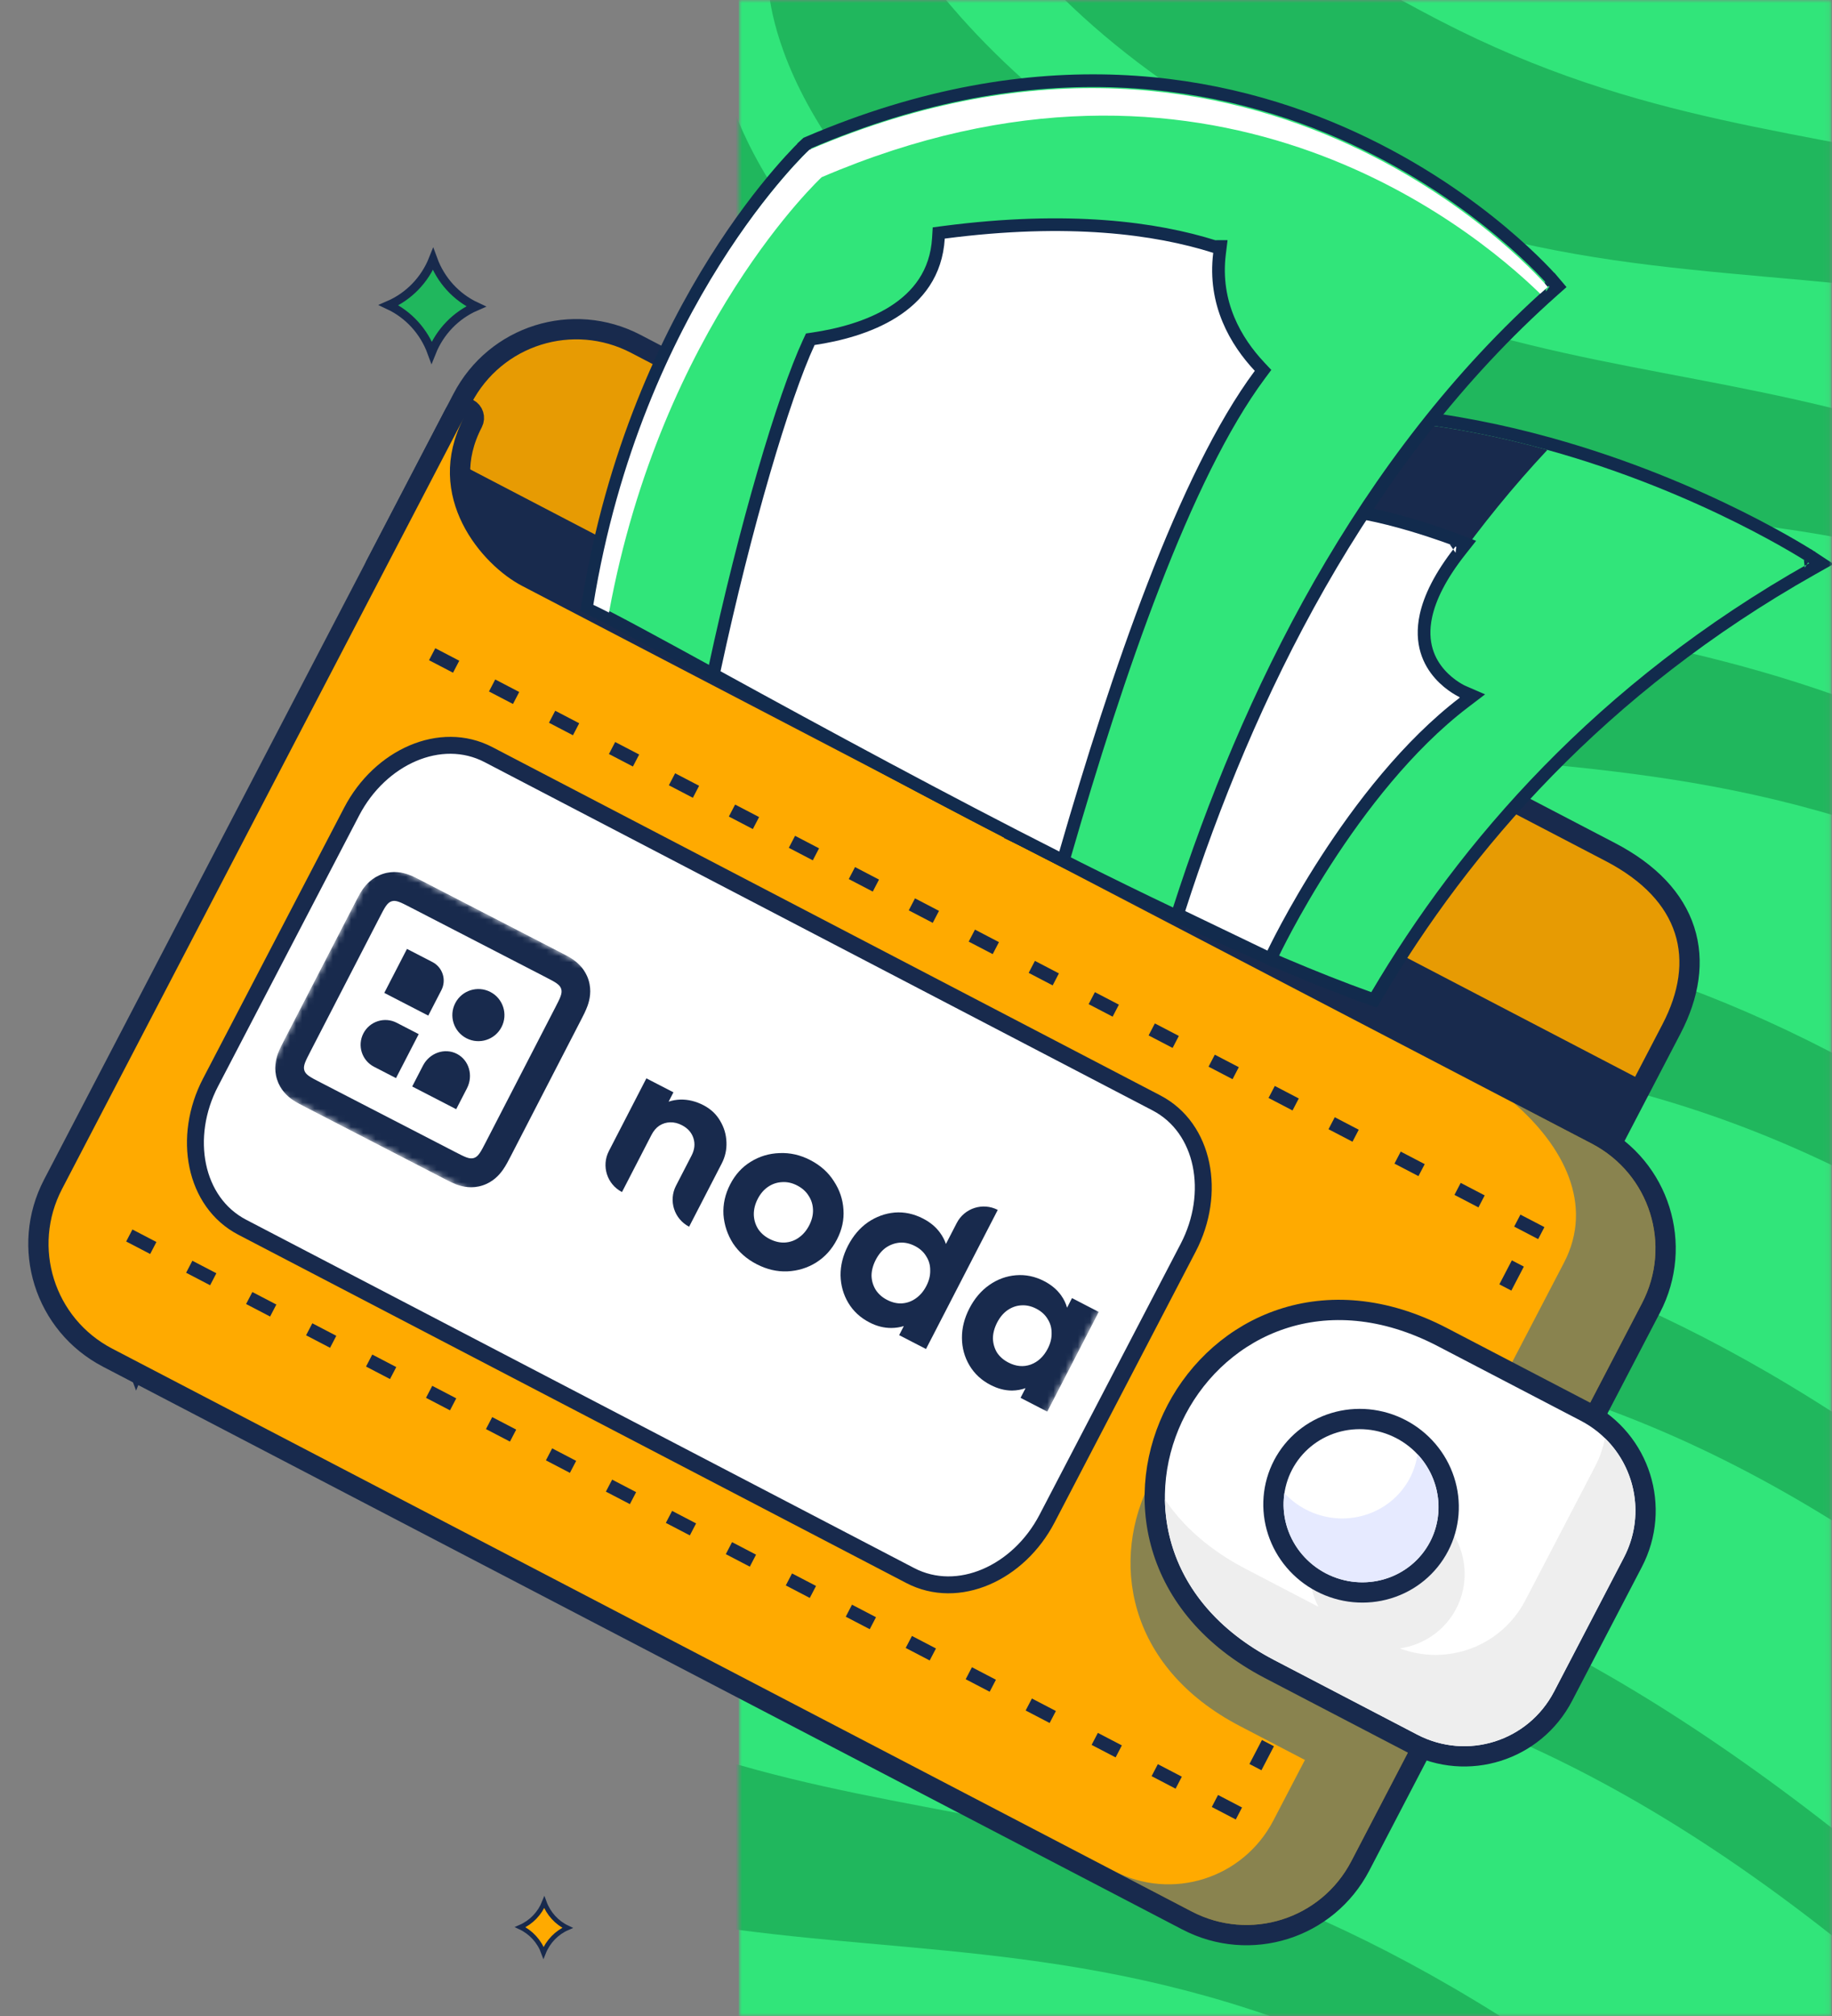
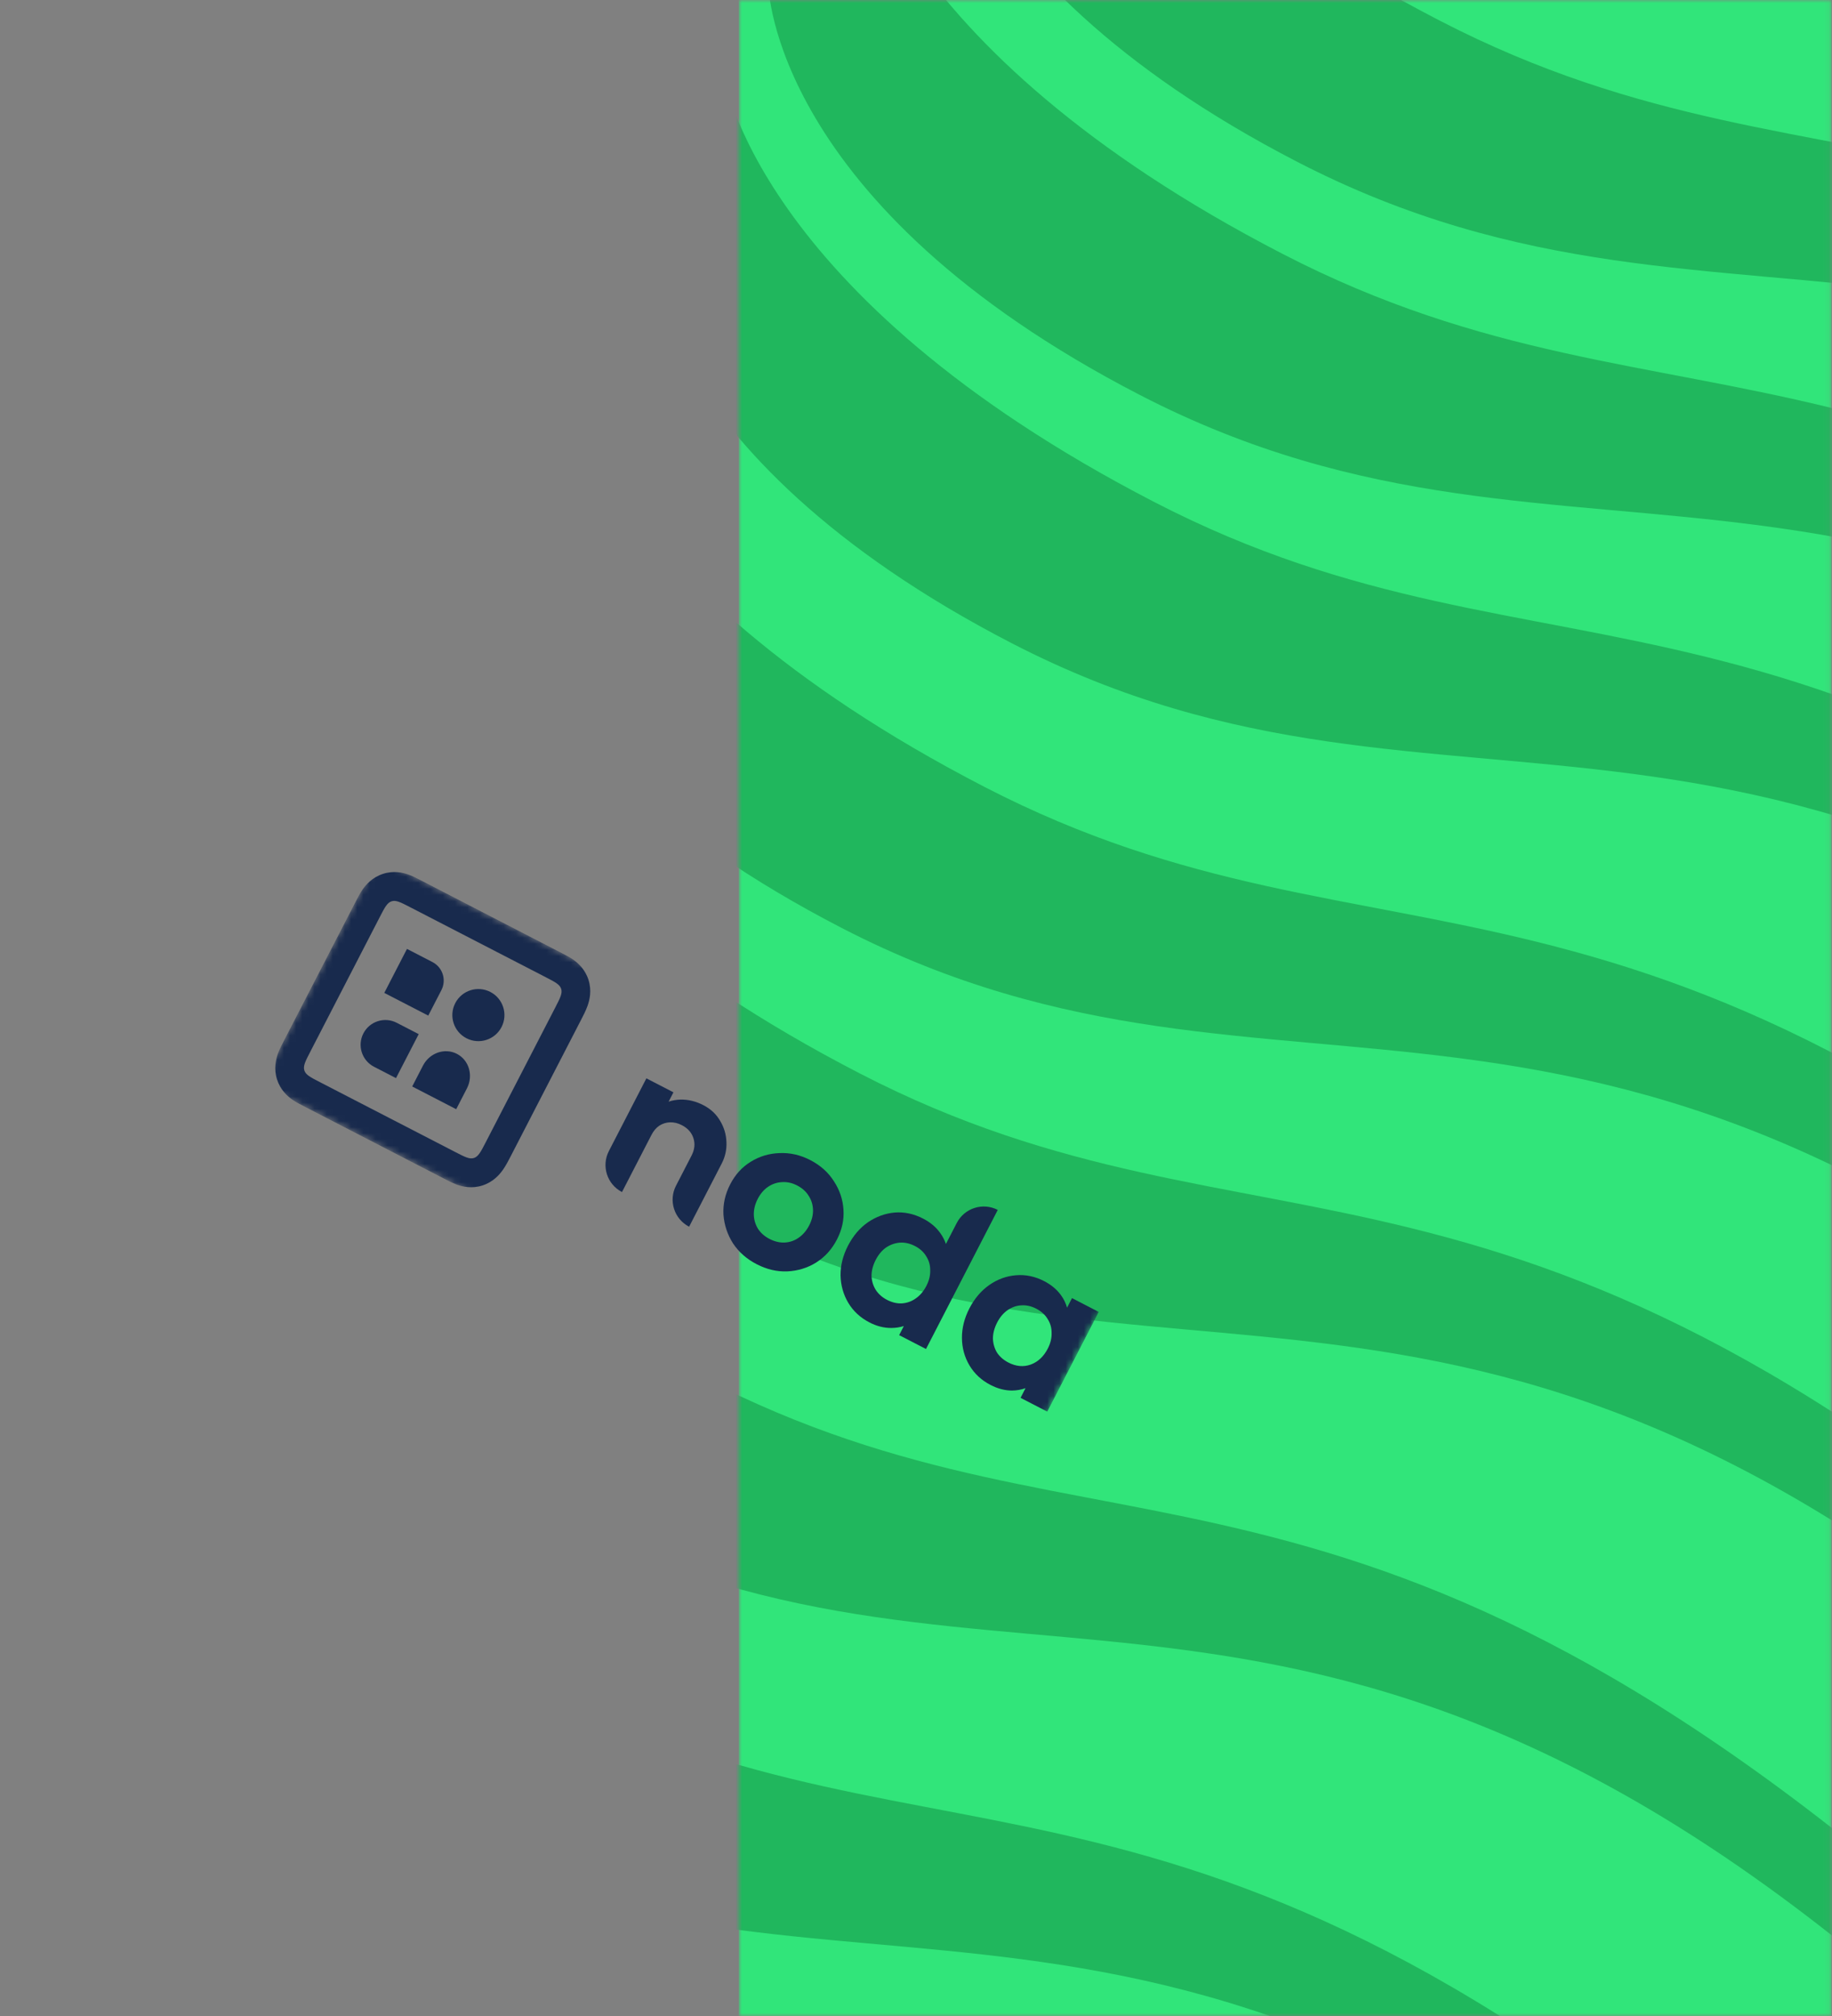
<svg xmlns="http://www.w3.org/2000/svg" width="300" height="330" viewBox="0 0 300 330" fill="none">
  <rect x="0" y="0" width="300" height="330" fill="#808080" stroke="none" />
  <g clip-path="url(#clip0_132_84)">
    <mask id="mask0_132_84" style="mask-type:luminance" maskUnits="userSpaceOnUse" x="121" y="0" width="179" height="330">
      <path d="M299.916 0H121V330H299.916V0Z" fill="white" />
    </mask>
    <g mask="url(#mask0_132_84)">
      <path d="M299.916 0H121V330H299.916V0Z" fill="#31E57A" />
      <path d="M411.354 146.633C310.058 56.633 259.698 102.381 186.651 64.65C126.282 33.468 125.834 -2.38 125.834 -2.38L139.424 -28.724C139.424 -28.724 144.198 7.555 210.031 41.559C275.864 75.564 316.412 44.316 417.709 134.316L408.645 137.749L411.354 146.633Z" fill="#20B75D" />
      <path d="M390.387 187.276C289.091 97.276 238.731 143.023 165.684 105.293C105.315 74.11 104.867 38.263 104.867 38.263L118.458 11.918C118.458 11.918 123.231 48.197 189.065 82.202C254.898 116.206 295.446 84.958 396.742 174.958L387.679 178.392L390.387 187.276Z" fill="#20B75D" />
      <path d="M362.536 233.882C261.239 143.882 210.879 189.63 137.833 151.899C77.464 120.717 77.016 84.869 77.016 84.869L90.606 58.525C90.606 58.525 95.38 94.804 161.213 128.808C227.046 162.813 267.594 131.565 368.89 221.565L359.827 224.998L362.536 233.882Z" fill="#20B75D" />
      <path d="M342.137 280.796C240.841 190.796 190.481 236.543 117.434 198.813C57.065 167.631 56.617 131.783 56.617 131.783L70.208 105.438C70.208 105.438 74.982 141.718 140.814 175.722C206.648 209.727 247.196 178.478 348.492 268.478L339.429 271.912L342.137 280.796Z" fill="#20B75D" />
      <path d="M316.435 330.616C215.138 240.616 164.778 286.363 91.732 248.633C31.362 217.451 30.914 181.603 30.914 181.603L44.505 155.258C44.505 155.258 49.279 191.537 115.112 225.542C180.945 259.546 221.493 228.298 322.789 318.298L313.726 321.732L316.435 330.616Z" fill="#20B75D" />
      <path d="M290.282 381.309C188.986 291.309 138.626 337.056 65.579 299.326C5.21 268.144 4.762 232.296 4.762 232.296L18.352 205.951C18.352 205.951 23.126 242.231 88.959 276.235C154.793 310.239 195.341 278.991 296.637 368.991L287.574 372.425L290.282 381.309Z" fill="#20B75D" />
      <path d="M437.128 108.473C335.831 18.473 285.471 64.22 212.425 26.489C152.055 -4.693 151.607 -40.541 151.607 -40.541L165.198 -66.885C165.198 -66.885 169.972 -30.606 235.805 3.398C301.638 37.403 342.186 6.155 443.482 96.155L434.419 99.589L437.128 108.473Z" fill="#20B75D" />
    </g>
    <mask id="mask1_132_84" style="mask-type:luminance" maskUnits="userSpaceOnUse" x="0" y="0" width="300" height="330">
-       <path d="M300 0H0V330H300V0Z" fill="white" />
-     </mask>
+       </mask>
    <g mask="url(#mask1_132_84)">
      <path d="M77.954 50.163C74.658 51.589 72.039 54.29 70.688 57.678C69.437 54.252 66.901 51.473 63.648 49.95C66.945 48.524 69.563 45.822 70.915 42.435C72.165 45.861 74.702 48.64 77.954 50.163Z" fill="#20B75D" stroke="#182A4D" stroke-width="1.409" />
      <path d="M90.571 66.017C88.786 66.789 87.368 68.253 86.635 70.088C85.958 68.232 84.584 66.727 82.822 65.901C84.608 65.129 86.026 63.666 86.758 61.831C87.436 63.687 88.81 65.192 90.571 66.017Z" fill="#FFAA00" stroke="#182A4D" stroke-width="0.763" />
      <path d="M92.942 315.572C91.157 316.344 89.739 317.808 89.006 319.643C88.329 317.787 86.955 316.282 85.193 315.457C86.979 314.684 88.397 313.221 89.129 311.386C89.807 313.242 91.181 314.747 92.942 315.572Z" fill="#FFAA00" stroke="#182A4D" stroke-width="0.763" />
      <path d="M28.05 220.131C25.444 221.258 23.375 223.393 22.306 226.071C21.318 223.363 19.313 221.167 16.742 219.962C19.348 218.836 21.418 216.7 22.486 214.023C23.474 216.731 25.479 218.927 28.05 220.131Z" fill="#FFEC4E" stroke="#182A4D" stroke-width="1.114" />
      <path d="M61.458 92.608C61.254 92.999 61.214 93.455 61.346 93.875C61.478 94.295 61.772 94.645 62.163 94.849L257.205 196.508C258.019 196.932 259.022 196.616 259.446 195.803L273.719 168.42C276.607 162.88 277.499 157.341 275.85 152.245C274.203 147.153 270.121 142.819 263.71 139.477L104.117 56.286C93.784 50.9 81.121 54.885 75.735 65.219L61.458 92.608Z" fill="#E79B03" stroke="#182A4D" stroke-width="3.322" stroke-linejoin="round" />
      <path fill-rule="evenodd" clip-rule="evenodd" d="M72.738 74.613L62.846 93.592L258.194 195.41L268.085 176.431L72.738 74.613Z" fill="#182A4D" />
      <path d="M77.418 69.179C77.841 68.365 77.526 67.362 76.712 66.938C75.899 66.514 74.896 66.83 74.472 67.644L8.688 193.856C3.302 204.19 7.287 216.851 17.621 222.238L194.374 314.363C204.707 319.749 217.369 315.764 222.755 305.431L270.354 214.108C275.74 203.775 271.755 191.113 261.421 185.727L86.236 94.418C83.277 92.876 79.472 89.484 77.227 84.985C75.018 80.555 74.332 75.1 77.418 69.179Z" fill="#FFAA00" stroke="#182A4D" stroke-width="3.322" stroke-linejoin="round" />
-       <path fill-rule="evenodd" clip-rule="evenodd" d="M247.887 180.546C256.001 187.576 261.076 197.167 256.114 206.687L240.468 236.707L229.815 231.154C192.818 211.871 165.626 263.039 203.034 282.537L213.687 288.089L208.516 298.009C203.554 307.529 191.895 311.199 182.375 306.237L195.141 312.89C204.661 317.852 216.319 314.183 221.281 304.663L226.452 294.743L253.233 243.36L268.88 213.341C273.842 203.821 270.172 192.162 260.652 187.2L247.887 180.546Z" fill="#0557A8" fill-opacity="0.47" />
+       <path fill-rule="evenodd" clip-rule="evenodd" d="M247.887 180.546C256.001 187.576 261.076 197.167 256.114 206.687L240.468 236.707C192.818 211.871 165.626 263.039 203.034 282.537L213.687 288.089L208.516 298.009C203.554 307.529 191.895 311.199 182.375 306.237L195.141 312.89C204.661 317.852 216.319 314.183 221.281 304.663L226.452 294.743L253.233 243.36L268.88 213.341C273.842 203.821 270.172 192.162 260.652 187.2L247.887 180.546Z" fill="#0557A8" fill-opacity="0.47" />
      <path d="M259.631 231.086L236.212 218.88C226.601 213.871 217.499 213.384 209.866 215.929C202.259 218.465 196.239 223.971 192.682 230.728C189.126 237.485 188.005 245.551 190.271 253.239C192.544 260.954 198.187 268.148 207.896 273.208L231.314 285.414C240.288 290.091 251.284 286.63 255.962 277.657L267.388 255.734C272.065 246.76 268.604 235.763 259.631 231.086Z" fill="white" stroke="#182A4D" stroke-width="3.322" />
-       <path fill-rule="evenodd" clip-rule="evenodd" d="M262.816 235.42C262.518 236.986 261.992 238.538 261.216 240.028L249.789 261.951C245.853 269.502 237.003 272.754 229.238 269.828C231.194 269.541 233.047 268.804 234.648 267.677C236.249 266.549 237.553 265.061 238.457 263.334C239.214 261.88 239.672 260.289 239.804 258.651C239.935 257.012 239.739 255.358 239.225 253.784C238.711 252.209 237.89 250.745 236.808 249.474C235.727 248.203 234.406 247.151 232.922 246.378C229.925 244.815 226.443 244.483 223.242 245.454C220.041 246.424 217.383 248.618 215.854 251.552C214.938 253.314 214.464 255.274 214.473 257.268C214.481 259.263 214.972 261.235 215.903 263.02L203.963 256.797C197.989 253.683 193.664 249.757 190.762 245.444C190.9 255.204 196.188 265.232 208.665 271.735L232.084 283.941C240.244 288.194 250.237 285.049 254.491 276.889L265.917 254.966C269.394 248.296 267.924 240.403 262.816 235.42Z" fill="#EEEEEE" />
      <path fill-rule="evenodd" clip-rule="evenodd" d="M71.279 106.107L70.256 108.071L74.185 110.118L75.208 108.155L71.279 106.107ZM81.096 111.223L80.073 113.187L84.002 115.236L85.026 113.272L81.096 111.223ZM90.919 116.343L89.895 118.307L93.824 120.355L94.848 118.391L90.919 116.343ZM100.738 121.461L99.715 123.425L103.642 125.472L104.666 123.508L100.738 121.461ZM110.555 126.578L109.531 128.542L113.461 130.59L114.485 128.626L110.555 126.578ZM120.377 131.697L119.354 133.661L123.283 135.709L124.306 133.745L120.377 131.697ZM130.196 136.815L129.172 138.779L133.101 140.827L134.125 138.863L130.196 136.815ZM140.014 141.932L138.99 143.896L142.92 145.944L143.943 143.98L140.014 141.932ZM149.836 147.052L148.813 149.016L152.742 151.063L153.765 149.1L149.836 147.052ZM159.655 152.169L158.631 154.133L162.56 156.181L163.584 154.217L159.655 152.169ZM169.472 157.286L168.449 159.25L172.379 161.299L173.402 159.335L169.472 157.286ZM179.295 162.406L178.271 164.37L182.2 166.418L183.224 164.454L179.295 162.406ZM189.115 167.524L188.091 169.488L192.02 171.536L193.043 169.572L189.115 167.524ZM198.931 172.641L197.908 174.605L201.837 176.653L202.861 174.689L198.931 172.641ZM208.754 177.76L207.73 179.724L211.659 181.772L212.683 179.808L208.754 177.76ZM218.573 182.879L217.55 184.842L221.478 186.89L222.501 184.926L218.573 182.879ZM229.375 188.508L228.351 190.472L232.28 192.52L233.304 190.556L229.375 188.508ZM239.197 193.628L238.174 195.592L242.103 197.64L243.126 195.676L239.197 193.628ZM248.977 198.82L247.954 200.784L251.883 202.831L252.906 200.868L248.977 198.82ZM247.574 206.307L245.526 210.236L247.49 211.26L249.537 207.331L247.574 206.307Z" fill="#182A4D" />
      <path d="M213.588 235.517C212.15 236.705 210.966 238.165 210.105 239.816C208.367 243.152 208.057 247.05 209.232 250.649C210.406 254.247 212.967 257.252 216.345 259.013C219.723 260.774 223.654 261.152 227.276 260.054C230.899 258.956 233.917 256.469 235.655 253.133C236.516 251.482 237.035 249.675 237.185 247.816C237.334 245.956 237.111 244.082 236.529 242.3C235.948 240.519 235.019 238.864 233.799 237.43C232.578 235.995 231.089 234.809 229.416 233.936C227.742 233.064 225.916 232.523 224.042 232.344C222.167 232.165 220.279 232.352 218.485 232.895C216.691 233.439 215.027 234.329 213.588 235.517Z" fill="white" />
      <path d="M213.588 235.517L214.646 236.798M213.588 235.517C212.15 236.705 210.966 238.165 210.105 239.816C208.367 243.152 208.057 247.05 209.232 250.649C210.406 254.247 212.967 257.252 216.345 259.013C219.723 260.774 223.654 261.152 227.276 260.054C230.899 258.956 233.917 256.469 235.655 253.133C236.516 251.482 237.035 249.675 237.185 247.816C237.334 245.956 237.111 244.082 236.529 242.3C235.948 240.519 235.019 238.864 233.799 237.43C232.578 235.995 231.089 234.809 229.416 233.936C227.742 233.064 225.916 232.523 224.042 232.344C222.167 232.165 220.279 232.352 218.485 232.895C216.691 233.439 215.027 234.329 213.588 235.517Z" stroke="#182A4D" stroke-width="3.322" />
      <path fill-rule="evenodd" clip-rule="evenodd" d="M232.127 238.049C231.93 239.39 231.512 240.707 230.892 241.909C227.707 248.02 220.064 250.337 213.822 247.083C212.518 246.403 211.328 245.49 210.33 244.414C209.528 249.719 212.268 255.006 217.113 257.54C223.355 260.793 230.997 258.476 234.183 252.365C236.613 247.703 235.785 241.962 232.127 238.049Z" fill="#E6EAFF" />
      <path fill-rule="evenodd" clip-rule="evenodd" d="M20.662 203.22L21.686 201.256L25.614 203.304L24.591 205.268L20.662 203.22ZM30.479 208.337L31.502 206.373L35.432 208.421L34.408 210.385L30.479 208.337ZM40.301 213.456L41.325 211.493L45.254 213.54L44.23 215.504L40.301 213.456ZM50.121 218.575L51.144 216.611L55.072 218.658L54.049 220.622L50.121 218.575ZM59.938 223.691L60.961 221.727L64.891 223.776L63.867 225.739L59.938 223.691ZM69.76 228.811L70.784 226.847L74.713 228.895L73.689 230.859L69.76 228.811ZM79.579 233.928L80.602 231.965L84.531 234.012L83.508 235.976L79.579 233.928ZM89.396 239.045L90.42 237.082L94.35 239.13L93.326 241.094L89.396 239.045ZM99.219 244.165L100.242 242.201L104.171 244.249L103.147 246.213L99.219 244.165ZM109.037 249.283L110.061 247.319L113.99 249.367L112.966 251.33L109.037 249.283ZM118.855 254.4L119.878 252.436L123.808 254.484L122.785 256.448L118.855 254.4ZM128.677 259.519L129.701 257.556L133.63 259.603L132.606 261.567L128.677 259.519ZM138.497 264.638L139.52 262.674L143.449 264.721L142.426 266.685L138.497 264.638ZM148.314 269.754L149.337 267.79L153.267 269.838L152.243 271.802L148.314 269.754ZM158.136 274.874L159.16 272.91L163.089 274.958L162.065 276.922L158.136 274.874ZM167.956 279.992L168.979 278.028L172.907 280.075L171.884 282.039L167.956 279.992ZM178.757 285.622L179.781 283.658L183.71 285.706L182.686 287.67L178.757 285.622ZM188.58 290.741L189.603 288.778L193.532 290.825L192.509 292.789L188.58 290.741ZM198.437 295.785L199.461 293.821L203.389 295.869L202.366 297.833L198.437 295.785ZM204.602 288.75L206.65 284.821L208.614 285.845L206.566 289.774L204.602 288.75Z" fill="#182A4D" />
      <path d="M189.376 180.538L79.991 123.525C72.136 119.431 62.232 123.932 57.589 132.839L34.474 177.188C29.831 186.096 31.814 196.793 39.669 200.887L149.054 257.9C156.91 261.995 166.814 257.494 171.457 248.586L194.572 204.237C199.215 195.329 197.232 184.633 189.376 180.538Z" fill="white" stroke="#182A4D" stroke-width="2.768" />
      <path d="M166.381 136.94L165.449 136.461L165.937 135.533L201.047 68.819L201.298 68.342L201.832 68.273C220.548 65.848 238.512 68.441 253.671 72.644C266.42 76.172 277.201 80.836 284.796 84.617C288.594 86.508 291.598 88.18 293.655 89.38C294.684 89.981 295.476 90.464 296.013 90.797C296.281 90.965 296.486 91.094 296.624 91.183C296.693 91.227 296.746 91.261 296.781 91.284L296.822 91.311L296.833 91.318L296.836 91.32L296.837 91.32C296.837 91.32 296.838 91.321 296.267 92.189L296.838 91.321L298.261 92.257L296.777 93.093C262.113 112.622 239.788 138.616 225.452 162.936L225.016 163.675L224.208 163.387C206.219 156.957 183.329 145.663 166.381 136.94Z" fill="#31E57A" stroke="#122B4D" stroke-width="2.077" />
      <path d="M166.855 136.018C179.4 142.474 193.097 149.247 206.117 154.98C216.038 127.173 230.975 97.574 253.392 73.645C238.325 69.468 220.506 66.901 201.965 69.303L166.855 136.018Z" fill="#182A4D" />
      <path d="M167.375 137.448L166.102 136.837L167.065 135.804L215.707 83.629L216.011 83.303L216.456 83.299C220.89 83.251 226.487 84.569 230.903 85.862C233.127 86.512 235.08 87.166 236.477 87.657C237.176 87.902 237.737 88.107 238.124 88.251C238.317 88.323 238.468 88.38 238.57 88.419L238.687 88.464L238.717 88.476L238.726 88.479L238.728 88.48C238.729 88.48 238.729 88.48 238.352 89.448L238.729 88.48L240.037 88.99L239.166 90.092C235.799 94.354 234.138 97.894 233.511 100.774C232.521 105.304 234.036 108.377 235.778 110.347C236.661 111.345 237.61 112.067 238.34 112.538C238.703 112.773 239.009 112.943 239.22 113.053C239.325 113.108 239.406 113.147 239.458 113.172C239.484 113.185 239.503 113.193 239.514 113.198L239.524 113.202L239.525 113.203H239.526L241.151 113.907L239.741 114.981C230.511 122.015 222.698 132.261 217.176 140.8C214.42 145.061 212.246 148.879 210.762 151.63C210.02 153.006 209.451 154.114 209.068 154.876C208.877 155.257 208.732 155.552 208.635 155.751C208.587 155.85 208.551 155.925 208.527 155.975L208.5 156.031L208.494 156.045L208.492 156.048L208.045 156.996L207.101 156.541C206.903 156.445 206.746 156.369 206.589 156.293C205.106 155.578 203.622 154.866 167.375 137.448Z" fill="white" stroke="#122B4D" stroke-width="2.077" />
      <path d="M96.891 99.767L96.178 99.435L96.304 98.659C100.322 73.942 109.228 55.188 117.138 42.606C121.092 36.316 124.798 31.567 127.521 28.386C128.883 26.796 129.999 25.597 130.777 24.792C131.167 24.39 131.472 24.087 131.681 23.882C131.786 23.78 131.867 23.702 131.922 23.65C131.95 23.623 131.971 23.603 131.986 23.589L132.003 23.573L132.008 23.569L132.01 23.567C132.01 23.567 132.011 23.566 132.717 24.328L132.011 23.566L132.143 23.444L132.307 23.374C169.966 7.232 200.503 12.885 221.621 22.608C232.167 27.463 240.355 33.328 245.908 37.981C248.686 40.308 250.807 42.333 252.236 43.781C252.951 44.505 253.494 45.085 253.859 45.486C254.042 45.686 254.18 45.842 254.274 45.949C254.321 46.002 254.357 46.043 254.381 46.071L254.409 46.104L254.417 46.113L254.419 46.116C254.419 46.116 254.421 46.117 253.629 46.789L254.421 46.117L255.078 46.892L254.318 47.566C222.963 75.379 204.217 114.232 193.08 148.867L192.717 149.996L191.646 149.487C171.838 140.077 150.462 128.721 132.882 119.18C127.291 116.145 122.091 113.299 117.449 110.758C107.46 105.29 100.054 101.236 96.891 99.767Z" fill="#31E57A" stroke="#122B4D" stroke-width="2.077" />
      <path fill-rule="evenodd" clip-rule="evenodd" d="M99.724 100.275C98.692 99.744 97.832 99.317 97.16 99.005C105.144 49.892 132.548 24.508 132.548 24.508C207.252 -7.512 253.46 46.969 253.46 46.969C253.044 47.339 252.63 47.71 252.218 48.083C240.497 36.691 197.708 1.937 134.553 29.007C134.553 29.007 108.351 53.279 99.724 100.275Z" fill="white" />
      <path d="M117.491 110.787L116.812 110.415L116.975 109.659C122.066 85.96 128.336 64.924 132.452 56.039L132.689 55.532L133.242 55.449C137.312 54.841 142.288 53.589 146.314 51.038C150.3 48.511 153.324 44.739 153.672 38.994L153.724 38.137L154.574 38.026C175.032 35.363 189.31 37.352 198.848 40.356L199.846 40.352L199.702 41.521C198.696 49.716 202.414 55.909 206.236 59.996L206.829 60.629L206.312 61.325C200.176 69.566 194.323 81.827 188.939 95.734C183.561 109.624 178.678 125.084 174.461 139.678L174.113 140.882L172.995 140.317C155.21 131.33 134.944 120.37 117.491 110.787Z" fill="white" stroke="#122B4D" stroke-width="2.077" />
    </g>
    <g clip-path="url(#clip1_132_84)">
      <mask id="mask2_132_84" style="mask-type:luminance" maskUnits="userSpaceOnUse" x="42" y="140" width="144" height="102">
        <path d="M185.394 204.197L61.904 140.459L42.783 177.506L166.273 241.244L185.394 204.197Z" fill="white" />
      </mask>
      <g mask="url(#mask2_132_84)">
        <path d="M123.917 206.941C122.271 206.091 120.975 204.951 120.028 203.521C119.116 202.08 118.596 200.514 118.47 198.822C118.378 197.119 118.745 195.468 119.571 193.868C120.396 192.269 121.518 191.036 122.936 190.17C124.366 189.281 125.937 188.808 127.651 188.751C129.377 188.672 131.052 189.051 132.675 189.889C134.344 190.75 135.634 191.901 136.546 193.342C137.493 194.772 138.018 196.328 138.122 198.008C138.237 199.665 137.882 201.294 137.056 202.893C136.23 204.493 135.097 205.749 133.656 206.66C132.226 207.549 130.649 208.033 128.923 208.112C127.232 208.181 125.563 207.79 123.917 206.941ZM126.011 202.8C126.845 203.23 127.671 203.428 128.489 203.394C129.34 203.348 130.104 203.086 130.779 202.607C131.489 202.117 132.065 201.444 132.507 200.588C132.949 199.732 133.158 198.884 133.134 198.044C133.111 197.205 132.876 196.442 132.431 195.755C131.998 195.046 131.364 194.477 130.529 194.046C129.718 193.627 128.897 193.446 128.068 193.503C127.251 193.538 126.493 193.789 125.795 194.256C125.097 194.723 124.527 195.385 124.085 196.241C123.643 197.098 123.428 197.957 123.44 198.819C123.464 199.659 123.692 200.433 124.126 201.142C124.571 201.828 125.2 202.381 126.011 202.8Z" fill="#182A4D" />
        <path fill-rule="evenodd" clip-rule="evenodd" d="M151.637 220.819L147.24 218.55L148.005 217.067C147.359 217.269 146.677 217.372 145.961 217.377C144.758 217.383 143.571 217.084 142.398 216.479C140.887 215.7 139.727 214.629 138.915 213.269C138.104 211.909 137.68 210.406 137.644 208.761C137.631 207.127 138.037 205.511 138.862 203.911C139.7 202.289 140.788 201.01 142.127 200.075C143.489 199.151 144.948 198.62 146.505 198.482C148.084 198.355 149.64 198.687 151.173 199.479C152.345 200.084 153.272 200.861 153.952 201.812C154.37 202.385 154.686 202.99 154.898 203.629L156.673 200.192C157.935 197.746 160.941 196.788 163.388 198.051C159.184 206.196 155.841 212.674 151.637 220.819ZM147.697 213.35C146.902 213.396 146.087 213.204 145.253 212.774C144.464 212.366 143.847 211.819 143.401 211.133C142.968 210.424 142.739 209.65 142.716 208.81C142.726 207.96 142.958 207.095 143.412 206.216C143.854 205.36 144.413 204.693 145.088 204.214C145.786 203.746 146.538 203.478 147.345 203.41C148.174 203.352 149.006 203.539 149.84 203.97C150.652 204.389 151.263 204.947 151.674 205.644C152.119 206.33 152.337 207.099 152.326 207.949C152.349 208.789 152.14 209.637 151.698 210.493C151.245 211.372 150.663 212.056 149.953 212.546C149.278 213.025 148.526 213.293 147.697 213.35Z" fill="#182A4D" />
        <path fill-rule="evenodd" clip-rule="evenodd" d="M158.762 223.515C159.573 224.875 160.722 225.939 162.211 226.707C163.383 227.312 164.554 227.617 165.722 227.621C166.507 227.609 167.245 227.478 167.938 227.229L167.12 228.813L171.517 231.082L179.942 214.758L175.546 212.488L174.736 214.058C174.54 213.344 174.217 212.672 173.764 212.04C173.084 211.09 172.158 210.312 170.985 209.707C169.497 208.938 167.964 208.618 166.385 208.745C164.806 208.871 163.347 209.402 162.008 210.338C160.668 211.273 159.58 212.552 158.743 214.174C157.917 215.774 157.511 217.39 157.524 219.024C157.538 220.657 157.95 222.154 158.762 223.515ZM168.771 223.373C167.586 223.789 166.373 223.677 165.133 223.036C164.321 222.618 163.693 222.065 163.248 221.379C162.837 220.681 162.619 219.913 162.596 219.073C162.606 218.223 162.839 217.358 163.292 216.479C163.734 215.623 164.293 214.955 164.968 214.477C165.678 213.987 166.43 213.719 167.225 213.673C168.054 213.615 168.874 213.796 169.686 214.215C170.52 214.646 171.143 215.21 171.554 215.907C171.999 216.593 172.217 217.362 172.206 218.212C172.23 219.052 172.02 219.9 171.578 220.756C170.904 222.063 169.968 222.935 168.771 223.373Z" fill="#182A4D" />
        <path d="M110.701 194.086C109.439 196.532 110.399 199.538 112.846 200.801L118.184 190.459C118.754 189.354 119.012 188.19 118.96 186.964C118.919 185.716 118.576 184.554 117.931 183.48C117.298 182.383 116.384 181.526 115.189 180.909C113.949 180.269 112.693 179.963 111.422 179.992C110.751 180.013 110.107 180.127 109.49 180.333L110.279 178.803L105.849 176.516L99.709 188.413C98.446 190.858 99.407 193.864 101.854 195.127L106.686 185.765C107.023 185.112 107.455 184.607 107.982 184.251C108.531 183.907 109.123 183.727 109.759 183.713C110.394 183.699 111.028 183.854 111.659 184.18C112.629 184.681 113.261 185.392 113.555 186.315C113.85 187.237 113.748 188.183 113.248 189.152L110.701 194.086Z" fill="#182A4D" />
        <path fill-rule="evenodd" clip-rule="evenodd" d="M69.301 144.277L91.555 155.763C91.6 155.787 91.647 155.811 91.694 155.835C92.326 156.161 93.158 156.589 93.835 157.063C94.673 157.651 95.831 158.679 96.376 160.418C96.92 162.157 96.56 163.679 96.211 164.653C95.929 165.439 95.495 166.279 95.164 166.918C95.139 166.966 95.115 167.013 95.091 167.059L83.69 189.149C83.666 189.195 83.642 189.242 83.617 189.29C83.288 189.93 82.855 190.771 82.377 191.455C81.785 192.305 80.753 193.479 79.021 194.043C77.288 194.607 75.779 194.258 74.814 193.915C74.035 193.638 73.205 193.209 72.573 192.882C72.525 192.857 72.479 192.833 72.433 192.81L50.18 181.324C50.134 181.3 50.088 181.276 50.04 181.252C49.408 180.926 48.576 180.498 47.9 180.024C47.061 179.436 45.903 178.408 45.359 176.669C44.814 174.93 45.174 173.408 45.523 172.434C45.805 171.648 46.24 170.808 46.57 170.169C46.595 170.121 46.619 170.074 46.643 170.028L58.045 147.938C58.068 147.892 58.093 147.845 58.117 147.796C58.447 147.157 58.88 146.316 59.357 145.631C59.949 144.782 60.981 143.608 62.714 143.044C64.446 142.48 65.955 142.829 66.92 143.172C67.699 143.448 68.53 143.878 69.161 144.205C69.209 144.23 69.255 144.254 69.301 144.277ZM64.12 147.536C63.398 147.77 63 148.542 62.204 150.084L50.802 172.175C50.006 173.718 49.608 174.489 49.835 175.213C50.061 175.937 50.824 176.331 52.35 177.118L74.604 188.604C76.13 189.392 76.893 189.786 77.614 189.551C78.336 189.317 78.734 188.545 79.53 187.002L90.932 164.912C91.728 163.369 92.126 162.598 91.9 161.874C91.673 161.15 90.91 160.756 89.384 159.969L67.13 148.482C65.604 147.695 64.841 147.301 64.12 147.536Z" fill="#182A4D" />
        <path fill-rule="evenodd" clip-rule="evenodd" d="M70.814 157.479L66.644 155.327L62.928 162.528L70.129 166.245L72.281 162.076C73.145 160.401 72.488 158.343 70.814 157.479ZM59.505 169.161C60.531 167.172 62.975 166.392 64.963 167.418L68.564 169.277L64.847 176.478L61.247 174.619C59.258 173.593 58.478 171.149 59.505 169.161ZM74.819 172.505C72.829 171.478 70.341 172.343 69.261 174.436L67.5 177.847L74.704 181.565L76.464 178.154C77.544 176.061 76.808 173.532 74.819 172.505Z" fill="#182A4D" />
        <path d="M82.13 168.118C81.049 170.211 78.477 171.032 76.383 169.952C74.29 168.871 73.469 166.299 74.55 164.206C75.63 162.112 78.203 161.291 80.296 162.372C82.389 163.452 83.21 166.025 82.13 168.118Z" fill="#182A4D" />
      </g>
    </g>
  </g>
  <defs>
    <clipPath id="clip0_132_84">
      <rect width="300" height="330" fill="white" />
    </clipPath>
    <clipPath id="clip1_132_84">
      <rect width="138.969" height="41.691" fill="white" transform="translate(61.904 140.459) rotate(27.3)" />
    </clipPath>
  </defs>
</svg>